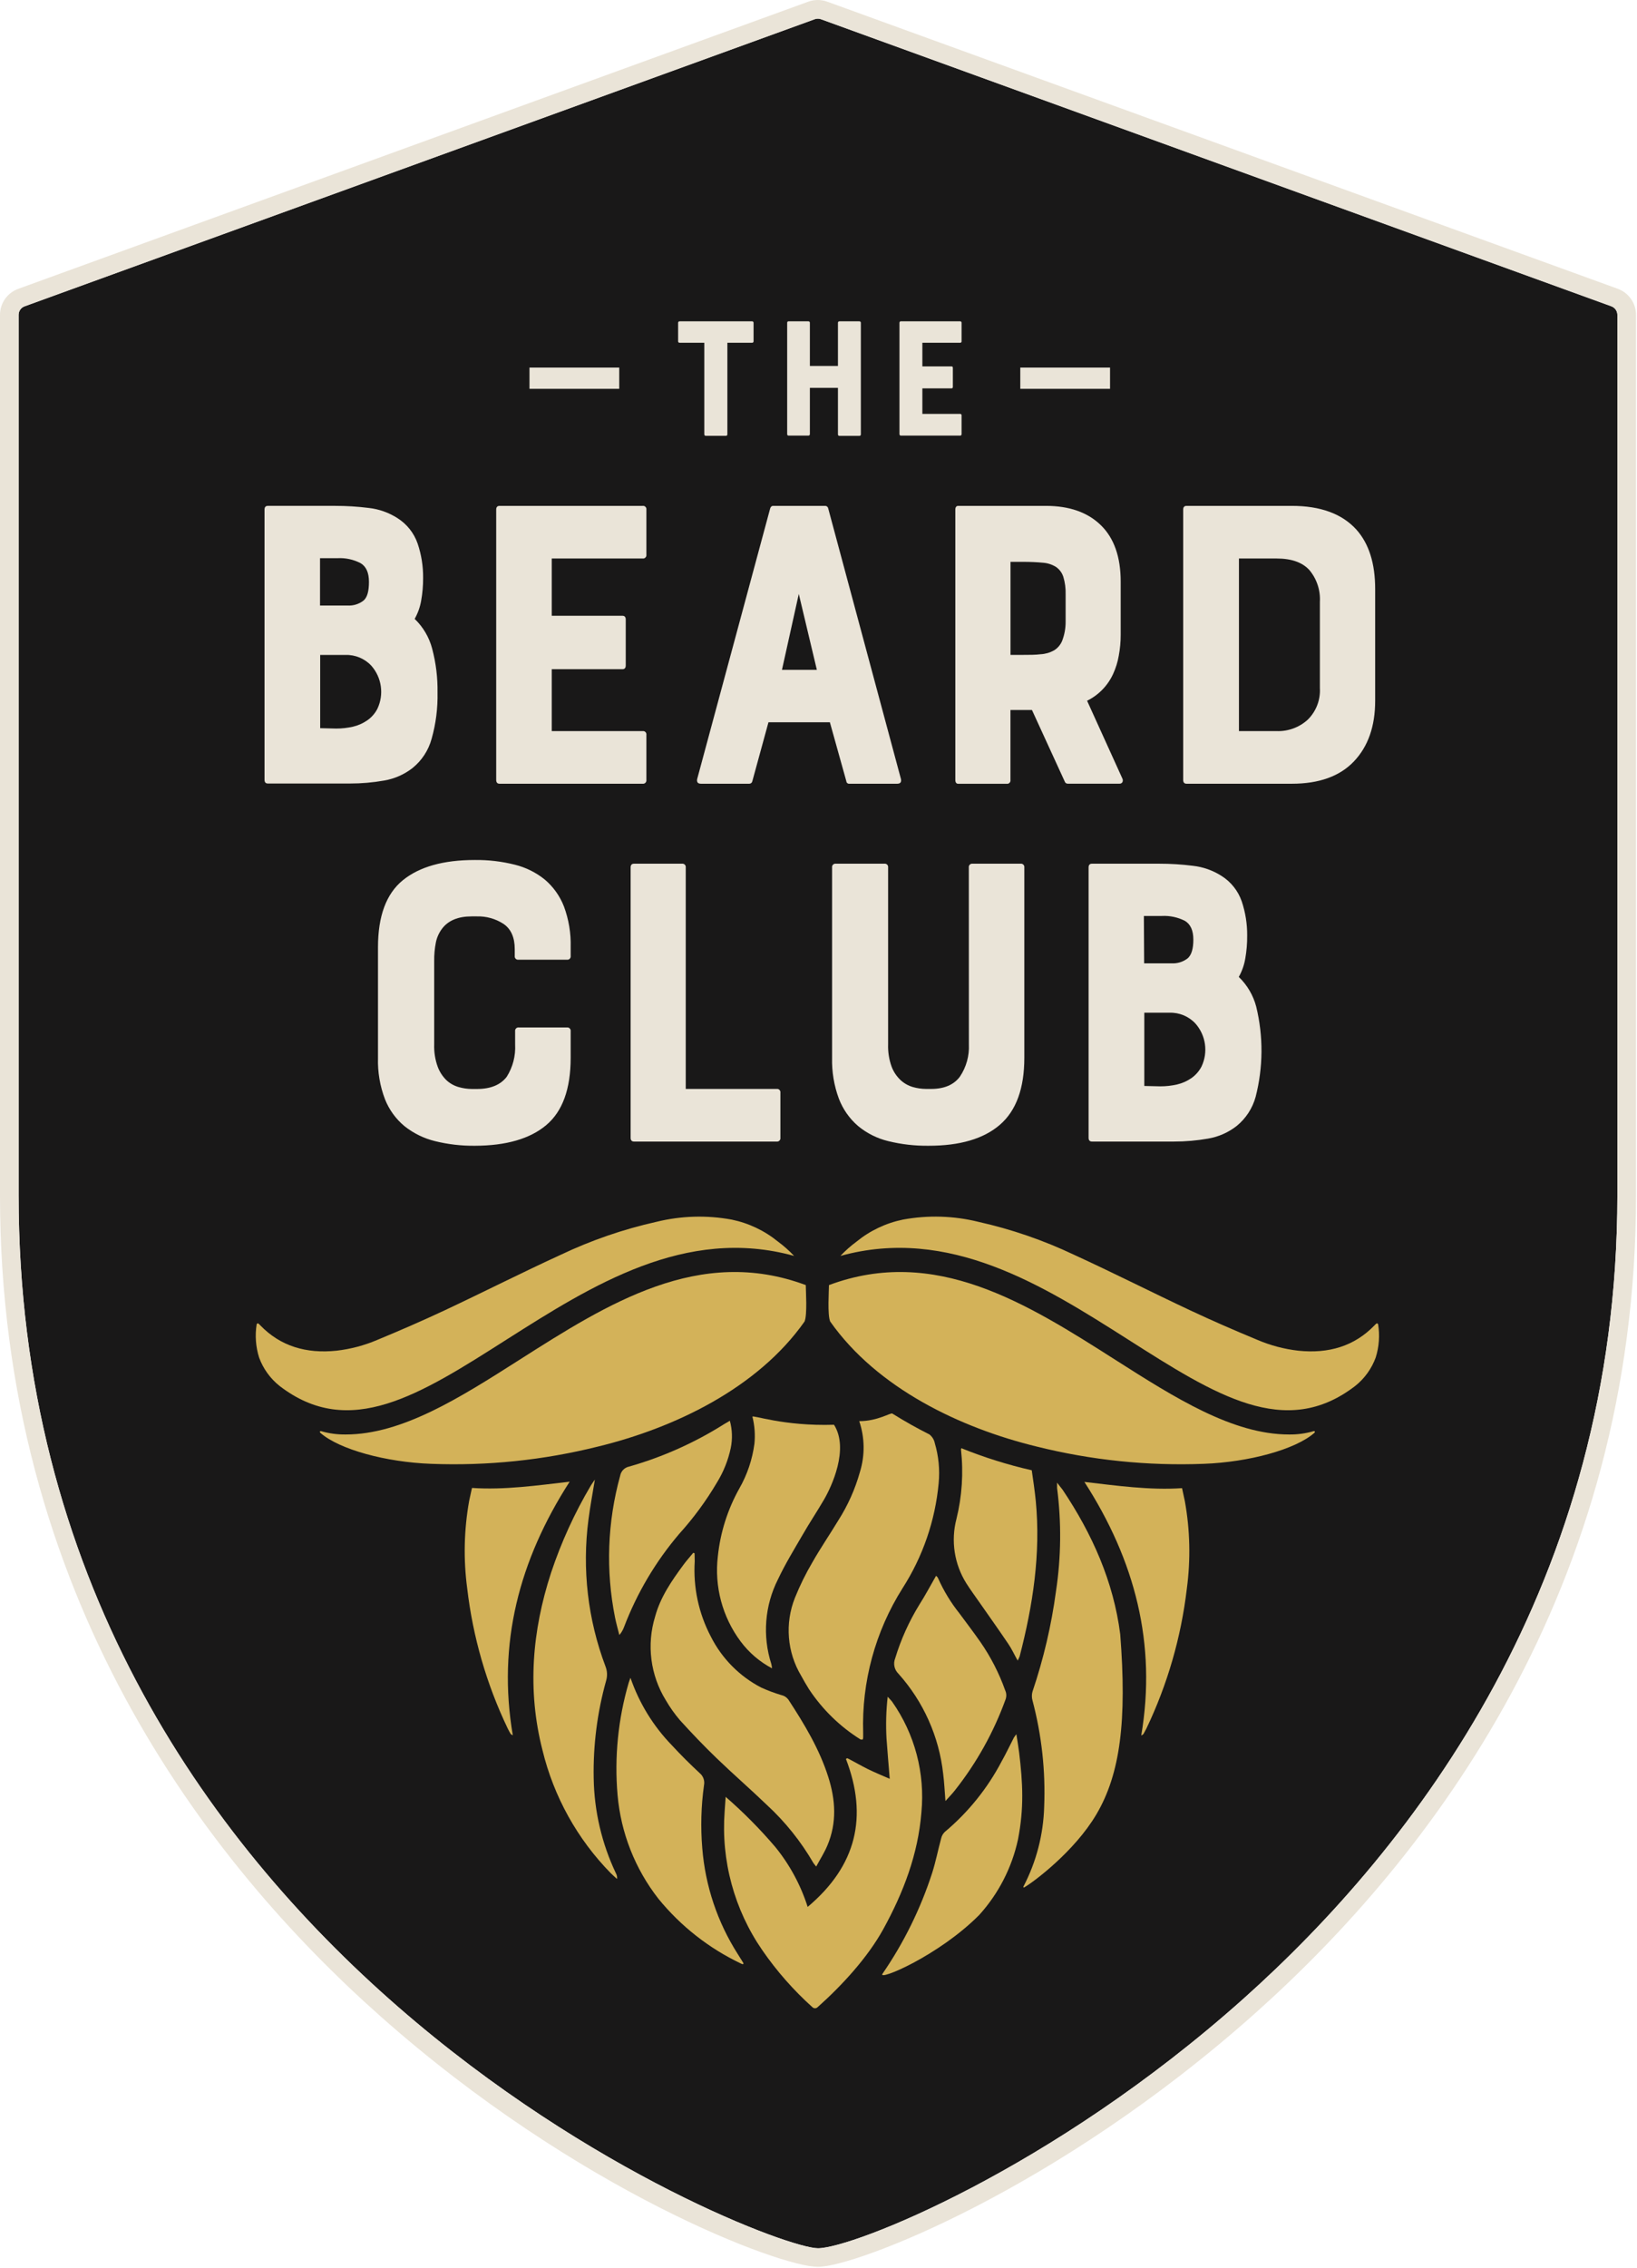
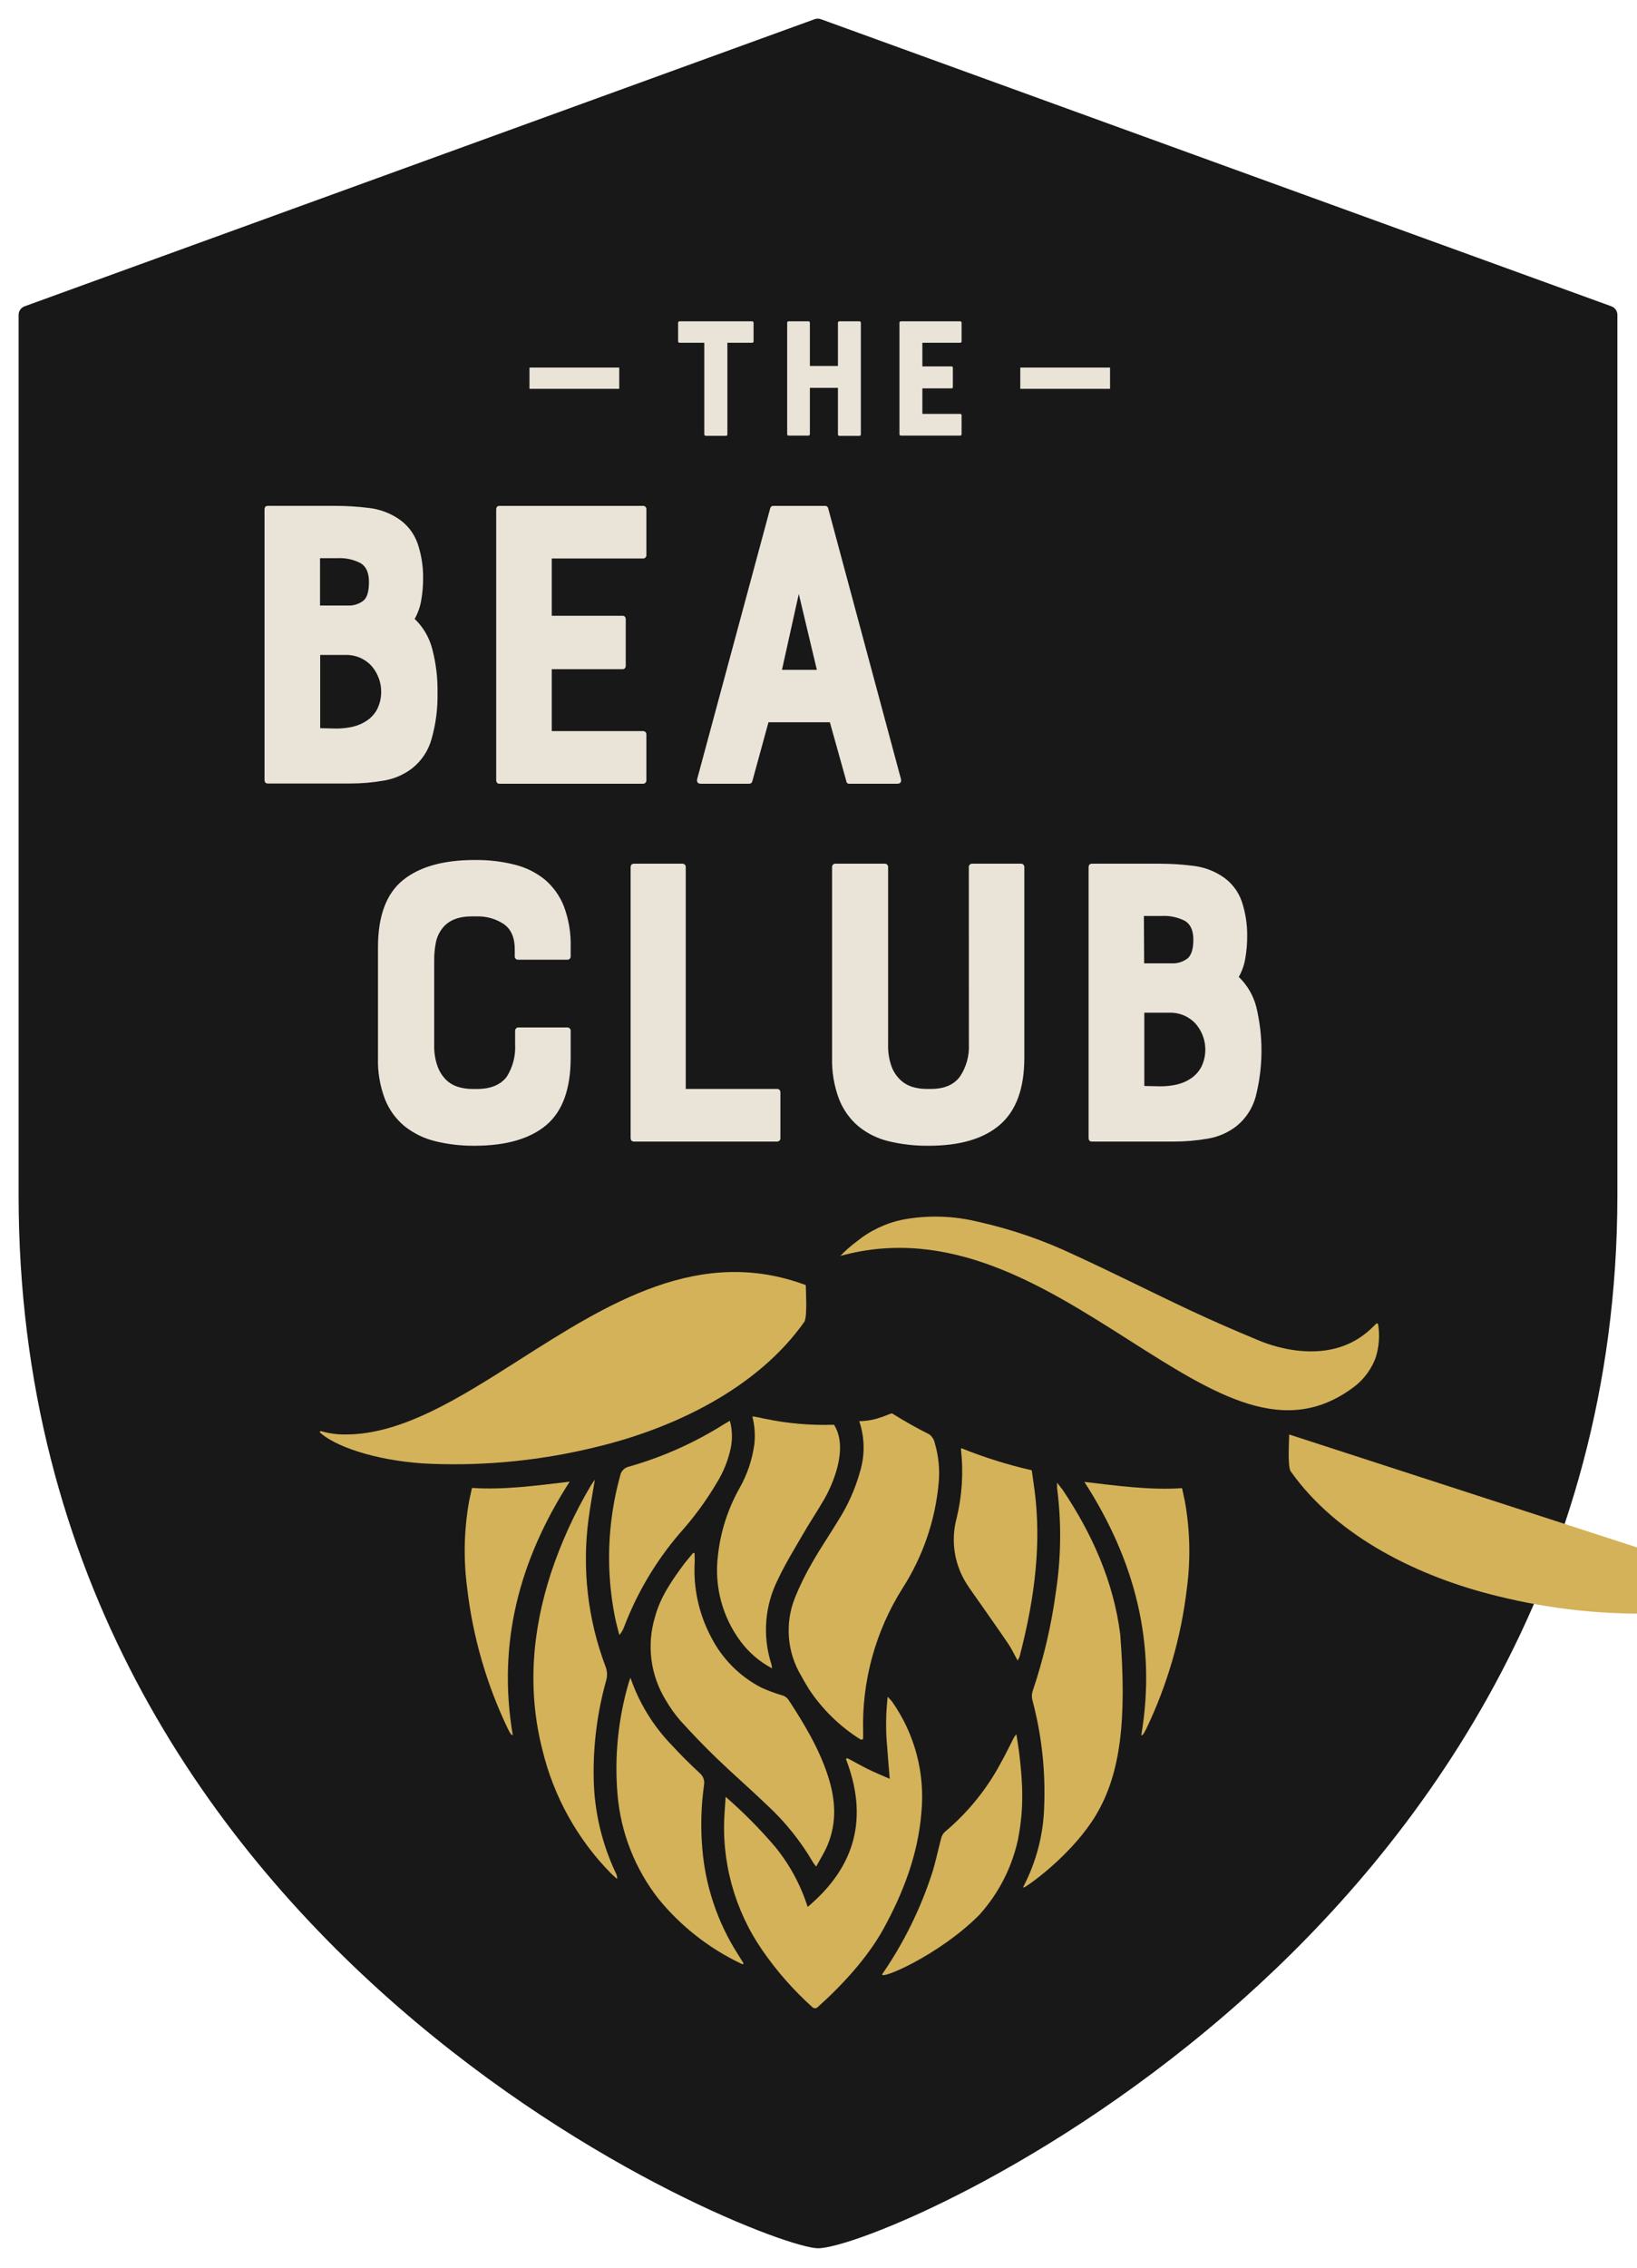
<svg xmlns="http://www.w3.org/2000/svg" clip-rule="evenodd" fill-rule="evenodd" stroke-linejoin="round" stroke-miterlimit="2" viewBox="0 0 1288 1783">
  <path d="m0-1752.91c-.837-.01-1.668.14-2.454.42l-621.596 225.73c-2.841 1.02-4.737 3.71-4.739 6.73v692.173c0 597.394 586.182 827.864 628.958 827.864 26.783 0 183.504-61.183 334.768-196.198 134.211-119.826 294.191-326.644 294.191-631.666v-692.173c-.008-3-1.881-5.68-4.697-6.73l-621.977-225.73c-.786-.28-1.617-.43-2.454-.42" fill="#191818" fill-rule="nonzero" transform="translate(643.428 1767.58)" />
  <path d="m0 44.622c-.117-.824.163-1.654.755-2.239.593-.584 1.428-.852 2.249-.723h37.742c.816-.114 1.637.161 2.219.743s.857 1.404.743 2.219v20.859c0 24.513-6.403 42.157-19.209 52.932-12.807 10.775-31.551 16.191-56.232 16.248-10.548.105-21.068-1.117-31.311-3.639-8.751-2.145-16.935-6.157-23.99-11.763-6.814-5.652-12.095-12.927-15.359-21.156-3.945-10.336-5.815-21.35-5.501-32.41v-87.161c0-24.485 6.516-42.03 19.548-52.636 13.032-10.578 31.861-15.909 56.613-15.909 10.593-.131 21.16 1.106 31.437 3.681 8.65 2.121 16.725 6.123 23.652 11.721 6.701 5.69 11.878 12.961 15.063 21.155 3.781 10.215 5.576 21.057 5.289 31.945v6.939c.114.816-.161 1.637-.743 2.219s-1.403.857-2.219.743h-38.08c-.815.114-1.637-.161-2.219-.743s-.857-1.403-.743-2.219v-5.288c0-9.267-2.962-15.91-8.801-19.887-6.28-4.092-13.664-6.159-21.155-5.923h-3.977c-10.579 0-18.308 3.187-23.188 9.562-2.46 3.23-4.153 6.977-4.95 10.959-.939 4.793-1.379 9.67-1.311 14.555v65.54c-.21 6.02.738 12.024 2.792 17.686 1.505 3.994 3.874 7.607 6.939 10.578 2.738 2.507 6.029 4.334 9.605 5.331 3.345.951 6.803 1.449 10.281 1.481h3.978c10.775 0 18.603-3.201 23.482-9.605 4.776-7.574 7.082-16.445 6.601-25.386z" fill="#eae4d8" fill-rule="nonzero" transform="translate(405.3 766.14)" />
  <path d="m0-212.529v174.111h71.506c.816-.114 1.637.161 2.219.743s.858 1.403.743 2.219v35.457c.115.815-.161 1.637-.743 2.219s-1.403.856-2.219.743h-112.21c-1.776 0-2.665-1.016-2.665-3.004v-212.488c0-1.989.889-2.962 2.665-2.962h37.743c.815-.114 1.636.161 2.218.743s.857 1.404.743 2.219" fill="#eae4d8" fill-rule="nonzero" transform="translate(539.554 894.537)" />
  <path d="m0-215.819c-.114-.815.161-1.636.743-2.219.582-.582 1.403-.857 2.218-.743h37.742c.816-.114 1.637.161 2.219.743s.858 1.404.743 2.219v149.613c0 24.033-6.389 41.578-19.167 52.635-12.778 11.058-31.536 16.572-56.274 16.544-10.646.118-21.265-1.105-31.606-3.639-8.748-2.104-16.898-6.186-23.822-11.932-6.727-5.803-11.903-13.19-15.063-21.494-3.8-10.269-5.61-21.168-5.331-32.114v-149.613c-.117-.824.163-1.654.756-2.238.592-.584 1.426-.853 2.249-.724h38.079c.822-.129 1.657.14 2.249.724.593.584.873 1.414.756 2.238v139.035c-.21 6.02.738 12.024 2.792 17.686 1.545 4.026 3.99 7.645 7.151 10.578 2.742 2.479 6.012 4.302 9.562 5.331 3.346.951 6.804 1.449 10.282 1.481h3.977c10.366 0 17.898-3.215 22.679-9.605 5.045-7.473 7.539-16.379 7.108-25.386z" fill="#eae4d8" fill-rule="nonzero" transform="translate(762.281 897.827)" />
  <path d="m0-105.31c.051 5.999-.445 11.989-1.481 17.898-.847 5.112-2.58 10.038-5.12 14.555 6.633 6.375 11.377 14.457 13.709 23.356 5.682 23.33 5.522 47.702-.465 70.956-2.467 8.98-7.674 16.966-14.894 22.848-6.562 5.131-14.297 8.548-22.509 9.943-8.857 1.558-17.833 2.337-26.825 2.327h-64.526c-1.776 0-2.665-1.015-2.665-3.004v-212.487c0-1.989.889-2.962 2.665-2.962h52.932c8.855-.013 17.702.538 26.487 1.65 8.014.889 15.716 3.611 22.509 7.955 7.424 4.669 13.035 11.728 15.91 20.012 2.909 8.686 4.354 17.794 4.273 26.953m-81.068 21.748h21.578c4.569.275 9.081-1.124 12.694-3.935 2.962-2.623 4.442-7.489 4.442-14.682s-2.2-12.059-6.558-14.724c-5.63-2.881-11.921-4.223-18.236-3.893h-14.132zm12.693 96.724c4.457.014 8.9-.483 13.243-1.481 4.034-.937 7.853-2.631 11.255-4.992 3.345-2.349 6.074-5.47 7.955-9.098 5.33-11.229 3.43-24.556-4.824-33.849-5.245-5.624-12.665-8.71-20.352-8.462h-19.843v57.586z" fill="#eae4d8" fill-rule="nonzero" transform="translate(981.285 840.927)" />
  <path d="m0-58.771v-14.386c-.042-.336.075-.673.314-.913.24-.24.577-.355.914-.314h56.908c.336-.041.674.074.913.314.24.24.356.577.314.913v14.386c.042.337-.074.674-.314.913-.239.24-.577.356-.913.314h-19.379v71.929c.042.337-.074.674-.313.913-.24.24-.577.356-.914.315h-15.697c-.336.041-.674-.075-.913-.315-.24-.239-.356-.576-.315-.913v-71.929h-19.377c-.337.042-.674-.074-.914-.314-.239-.239-.356-.576-.314-.913" fill="#eae4d8" fill-rule="nonzero" transform="translate(533.546 327.017)" />
  <path d="m0-87.584c-.042-.336.074-.673.314-.913.239-.24.577-.356.913-.314h15.57c.337-.042.674.074.913.314.241.24.356.577.314.913v87.584c.042.337-.073.674-.314.914-.239.239-.576.355-.913.314h-15.57c-.336.041-.674-.075-.913-.314-.24-.24-.356-.577-.314-.914v-36.514h-22.086v36.303c.042.336-.075.673-.314.913-.24.24-.577.356-.913.314h-15.571c-.72 0-1.058-.423-1.058-1.227v-87.373c0-.804.338-1.227 1.058-1.227h15.571c.336-.042.673.074.913.314.239.24.356.577.314.913v33.849h22.086z" fill="#eae4d8" fill-rule="nonzero" transform="translate(659.295 341.444)" />
  <path d="m0 87.372v-87.373c0-.803.381-1.227 1.101-1.227h46.542c.34-.06.689.049.933.294.245.244.355.593.294.933v14.386c.061.341-.049.69-.294.934-.244.244-.593.354-.933.293h-29.618v18.575h22.89c.762 0 1.101.381 1.101 1.227v14.851c0 .804-.339 1.227-1.101 1.227h-22.89v20.056h29.618c.34-.061.689.049.933.293.245.245.355.593.294.934v14.597c.061.341-.049.689-.294.934-.244.245-.593.354-.933.294h-46.542c-.72 0-1.101-.424-1.101-1.228" fill="#eae4d8" fill-rule="nonzero" transform="translate(707.699 253.86)" />
  <path d="m802.773 288.98h70.618v16.713h-70.618z" fill="#eae4d8" />
  <path d="m416.597 288.98h70.617v16.713h-70.617z" fill="#eae4d8" />
  <g fill-rule="nonzero">
    <path d="m0 212.461v-212.488c0-1.988.889-2.961 2.666-2.961h112.506c.822-.13 1.656.139 2.248.723.593.584.873 1.414.756 2.238v35.415c.114.826-.166 1.658-.756 2.248s-1.422.87-2.248.756h-71.464v45.019h55.597c1.735 0 2.623.973 2.623 2.962v36.092c0 1.988-.888 2.961-2.623 2.961h-55.597v48.659h71.464c.822-.13 1.656.139 2.248.723.593.584.873 1.414.756 2.238v35.415c.114.826-.166 1.658-.756 2.248s-1.422.87-2.248.756h-112.506c-1.777 0-2.666-1.016-2.666-3.004" fill="#eae4d8" transform="translate(390.407 400.707)" />
    <path d="m0-214.523c.423-1.312 1.185-1.988 2.285-1.988h41.042c1.151.022 2.125.855 2.327 1.988l57.247 212.826c.466 2.412-.55 3.639-2.961 3.639h-37.742c-.568.046-1.132-.138-1.562-.513-.429-.374-.691-.907-.723-1.476l-12.947-46.331h-48.32l-12.693 46.331c-.202 1.134-1.176 1.966-2.328 1.989h-38.08c-2.454 0-3.427-1.227-3.003-3.639zm36.727 126.934-14.217-59.701-13.243 59.701z" fill="#eae4d8" transform="translate(605.983 614.23)" />
-     <path d="m0 45.495c-4.185 9.215-11.438 16.692-20.521 21.155l27.798 61.225c.426.882.426 1.91 0 2.792-.483.809-1.387 1.27-2.326 1.185h-40.704c-1.057.031-2.006-.643-2.327-1.65l-25.81-56.274h-16.924v55.005c.128.822-.14 1.656-.724 2.248-.585.593-1.415.873-2.238.756h-38.08c-1.524 0-2.328-1.016-2.328-3.004v-212.53c0-1.989.804-2.962 2.328-2.962h68.84c18.532 0 32.989 5.077 43.369 15.232 10.38 10.155 15.571 24.936 15.571 44.342v41.719c.016 5.551-.494 11.09-1.524 16.544-.84 4.91-2.32 9.69-4.4 14.217m-37.403-62.537c.141-4.651-.473-9.296-1.819-13.751-1.021-3.163-3.059-5.901-5.797-7.785-3.148-1.934-6.722-3.068-10.409-3.301-4.231-.422-9.562-.676-15.739-.676h-9.605v73.156h9.605c5.289 0 9.985 0 14.047-.508 3.662-.184 7.236-1.196 10.451-2.962 3.004-1.789 5.326-4.529 6.6-7.785 1.801-4.757 2.705-9.807 2.666-14.893z" fill="#eae4d8" transform="translate(875.844 484.277)" />
-     <path d="m0-218.453c22.566 0 39.491 6.177 50.773 18.532 9.958 11.03 14.922 26.698 14.894 47.008v87.711c.001 20.056-5.57 35.937-16.713 47.643-11.142 11.706-27.417 17.559-48.827 17.559h-82.846c-1.777 0-2.665-1.016-2.665-3.004v-212.488c0-1.988.888-2.961 2.665-2.961zm22.171 75.441c.52-9.067-2.429-17.993-8.251-24.964-5.542-6.093-14.131-9.097-25.809-9.097h-29.618v135.693h29.618c9.006.338 17.785-2.867 24.455-8.928 6.636-6.505 10.137-15.56 9.605-24.837z" fill="#eae4d8" transform="translate(1016.32 616.172)" />
    <path d="m0-105.06c.036 5.986-.474 11.963-1.523 17.855-.866 5.055-2.598 9.921-5.12 14.387 6.646 6.371 11.405 14.453 13.751 23.356 2.999 11.272 4.423 22.905 4.231 34.568.269 12.293-1.299 24.558-4.654 36.387-2.451 8.988-7.66 16.979-14.893 22.848-6.553 5.148-14.292 8.566-22.51 9.944-8.842 1.559-17.804 2.338-26.783 2.327h-64.652c-1.777 0-2.623-1.015-2.623-3.004v-212.318c0-1.989.846-2.962 2.623-2.962h52.974c8.855-.011 17.701.541 26.487 1.65 7.999.896 15.686 3.617 22.467 7.955 7.423 4.669 13.035 11.728 15.909 20.013 2.944 8.692 4.404 17.818 4.316 26.994m-81.111 21.749h21.579c4.57.282 9.085-1.118 12.693-3.936 2.962-2.581 4.232-7.488 4.232-14.682 0-7.193-2.201-12.058-6.559-14.681-5.605-2.911-11.887-4.27-18.194-3.935h-13.751zm12.694 96.723c4.456.014 8.9-.482 13.243-1.48 4.034-.938 7.853-2.632 11.255-4.993 3.361-2.33 6.094-5.456 7.954-9.097 5.319-11.224 3.438-24.537-4.781-33.849-5.249-5.62-12.666-8.704-20.352-8.463h-19.886v57.586z" fill="#eae4d8" transform="translate(332.906 559.391)" />
-     <path d="m0 123.851c-44.469 0-89.827-28.814-136.835-58.729-69.644-44.342-141.616-89.911-225.265-58.728v.339c0 3.681-1.312 23.102.973 28.306 37.023 52.593 102.563 83.692 162.264 98.247 43.051 10.767 87.415 15.354 131.758 13.624 35.245-1.311 71.929-11.212 86.865-24.286.888-.804.423-1.65-.635-1.354-6.213 1.796-12.658 2.665-19.125 2.581z" fill="#d3b259" transform="translate(1014.33 1003.95)" />
+     <path d="m0 123.851v.339c0 3.681-1.312 23.102.973 28.306 37.023 52.593 102.563 83.692 162.264 98.247 43.051 10.767 87.415 15.354 131.758 13.624 35.245-1.311 71.929-11.212 86.865-24.286.888-.804.423-1.65-.635-1.354-6.213 1.796-12.658 2.665-19.125 2.581z" fill="#d3b259" transform="translate(1014.33 1003.95)" />
    <path d="m0 18.667c69.01 43.919 124.015 79.038 179.02 36.769 7.351-5.826 12.946-13.573 16.162-22.383 2.665-8.463 3.317-17.431 1.904-26.191 0 0-.465-.888-1.1-.634-.634.253-1.566 1.396-1.819 1.607-15.782 16.29-36.007 22.341-59.913 19.844-11.029-1.258-21.818-4.108-32.029-8.462-17.898-7.404-35.627-15.105-53.017-23.271-30.591-14.344-60.674-29.618-91.35-43.666-24.033-11.409-49.266-20.095-75.23-25.894-19.463-4.818-39.731-5.424-59.447-1.777-13.375 2.742-25.889 8.679-36.473 17.306-4.56 3.362-8.808 7.129-12.693 11.254 85.511-23.61 159.599 23.356 225.985 65.498" fill="#d3b259" transform="translate(887.226 1034.24)" />
    <path d="m0 123.849c44.469 0 89.827-28.814 136.835-58.729 69.644-44.342 141.616-89.911 225.266-58.728v.339c0 3.681 1.312 23.102-.973 28.306-37.023 52.593-102.563 83.692-162.264 98.247-43.051 10.769-87.415 15.356-131.758 13.624-35.245-1.311-71.929-11.212-86.865-24.286-.888-.804-.423-1.65.635-1.354 6.213 1.796 12.657 2.665 19.124 2.581z" fill="#d3b259" transform="translate(271.892 1003.95)" />
-     <path d="m0 18.636c-68.967 43.919-123.972 79.038-178.977 36.769-7.352-5.826-12.946-13.573-16.163-22.383-2.665-8.464-3.317-17.431-1.904-26.191 0 0 .465-.888 1.1-.634.635.253 1.608 1.396 1.82 1.607 15.782 16.29 36.006 22.341 59.913 19.844 11.029-1.258 21.818-4.108 32.029-8.462 17.898-7.404 35.626-15.105 53.058-23.271 30.549-14.344 60.633-29.618 91.309-43.666 24.032-11.409 49.265-20.095 75.229-25.894 19.396-4.788 39.588-5.393 59.235-1.777 13.376 2.742 25.89 8.679 36.473 17.306 4.561 3.362 8.809 7.129 12.693 11.254-85.341-23.61-159.386 23.356-225.815 65.498" fill="#d3b259" transform="translate(398.996 1034.27)" />
    <path d="m0 243.285c1.081.936 2.685.936 3.766 0 19.294-17.178 39.434-39.053 51.789-61.394 15.867-28.814 27.418-58.981 30.041-91.857 2.968-30.811-5.181-61.666-22.975-86.993-.762-1.057-1.777-1.988-3.554-3.977-1.223 10.829-1.534 21.741-.931 32.622.719 10.367 1.65 20.733 2.539 31.903-6.389-2.793-12.017-5.077-17.39-7.743-5.374-2.665-10.62-5.754-15.952-8.462l-1.142.507c17.475 45.316 8.462 84.031-30.084 116.399-5.452-17.117-14.064-33.061-25.386-47.008-12.036-14.136-25.119-27.346-39.138-39.518-.338 4.823-.593 8.166-.804 11.55-2.864 38.648 7.587 77.112 29.617 108.994 11.382 16.502 24.675 31.599 39.604 44.977" fill="#d3b259" transform="translate(639.366 1334.92)" />
    <path d="m0-318.731v4.231c3.486 26.917 3.201 54.188-.846 81.026-3.605 26.866-9.798 53.32-18.49 78.995-.661 2.295-.661 4.729 0 7.024 7.229 27.224 10.323 55.379 9.182 83.523-.606 21.802-6.147 43.183-16.205 62.536-.254.423-.339 1.396.761.719 7.32-4.231 39.349-28.179 56.485-57.205 18.871-31.86 24.118-73.833 18.787-141.743-5.289-41.296-22.002-78.741-45.316-113.521-1.227-1.608-2.539-3.131-4.358-5.585" fill="#d3b259" transform="translate(831.714 1484.4)" />
    <path d="m0-245.829-1.016-.423c-2.539 3.131-5.289 6.135-7.658 9.351-9.351 12.693-18.152 25.386-22.341 40.703-6.845 22.191-3.759 46.259 8.463 66.006 3.208 5.509 6.904 10.721 11.043 15.571 9.308 10.239 18.871 20.267 28.857 29.871 12.947 12.482 26.571 24.287 39.561 36.769 14.427 13.289 26.766 28.681 36.599 45.653.684.956 1.418 1.874 2.2 2.751 3.131-5.839 6.474-11.044 8.801-16.586 7.531-17.813 6.431-35.838.677-53.863-6.981-22.002-18.871-41.634-31.479-60.928-1.399-1.794-3.396-3.026-5.628-3.47-5.39-1.613-10.663-3.592-15.782-5.923-17.02-8.868-30.827-22.854-39.477-39.984-9.586-18.207-13.977-38.7-12.694-59.236-.042-1.946-.126-4.104-.126-6.262" fill="#d3b259" transform="translate(546.494 1467.05)" />
    <path d="m0-313.993c-1.565 2.285-2.412 3.385-3.131 4.612-12.846 21.669-23.342 44.648-31.31 68.544-15.021 45.992-18.829 92.535-6.77 139.628 8.866 36.504 27.449 69.927 53.777 96.724 1.566 1.565 3.258 2.961 4.866 4.485.204-1.456-.063-2.938-.761-4.231-11.196-23.464-17.2-49.066-17.602-75.061-.488-25.912 2.819-51.756 9.816-76.71 1.068-3.681.874-7.613-.55-11.17-13.9-36.786-18.493-76.437-13.37-115.425 1.269-9.944 3.173-20.014 5.035-31.396" fill="#d3b259" transform="translate(468.048 1477.25)" />
    <path d="m0-225.435c-.465 1.312-1.015 2.581-1.396 3.893-8.351 28.611-11.321 58.524-8.758 88.219 2.583 29.727 13.738 58.066 32.113 81.576 17.634 21.631 39.864 39.062 65.076 51.028 1.269.719 2.411.55 1.608-.762-.804-1.311-2.793-4.485-4.231-6.769-15.994-25.064-25.583-53.673-27.926-83.311-1.371-16.445-.916-32.991 1.354-49.335.747-3.604-.574-7.324-3.427-9.647-7.574-7.024-14.936-14.344-21.918-21.918-14.595-15.054-25.69-33.141-32.495-52.974" fill="#d3b259" transform="translate(496.058 1544.52)" />
    <path d="m0-194.505c-.725.87-1.39 1.79-1.989 2.75-3.216 6.178-6.135 12.482-9.562 18.533-11.128 21.231-26.307 40.075-44.681 55.47-1.448 1.354-2.463 3.106-2.919 5.035-2.454 9.012-4.231 18.236-7.066 27.164-9.128 28.209-22.297 54.945-39.096 79.376-4.231 6.177 44.173-14.047 76.16-46.288 15.14-16.75 25.629-37.173 30.423-59.236 4.823-24.71 3.807-44.258.93-68.206-.55-4.57-1.354-9.097-2.2-14.598" fill="#d3b259" transform="translate(799.684 1557.94)" />
-     <path d="m0 177.115c3.131-3.469 5.416-5.796 7.489-8.462 17.05-21.549 30.509-45.709 39.857-71.549.806-2.295.684-4.815-.338-7.023-4.802-13.503-11.376-26.308-19.548-38.08-5.289-7.574-10.917-14.936-16.417-22.384-6.817-8.527-12.505-17.898-16.924-27.882-.254-.635-.931-1.1-1.482-1.735-4.484 7.785-8.462 15.359-13.116 22.636-8.154 13.225-14.568 27.446-19.083 42.312-1.664 4.15-.661 8.894 2.54 12.016 19.696 21.947 32.022 49.513 35.245 78.826.846 6.558 1.142 13.201 1.777 21.325" fill="#d3b259" transform="translate(743.876 1238.87)" />
    <path d="m0 199.414c1.185-.804 1.608-.973 1.777-1.27.804-1.438 1.566-2.876 2.285-4.23 16.579-34.673 27.329-71.841 31.818-110.01 3.057-22.861 2.528-46.058-1.566-68.756-.888-4.527-1.903-8.463-2.2-10.239-25.386 1.734-51.662-1.989-76.837-4.909 39.773 61.69 56.951 127.231 44.723 199.414" fill="#d3b259" transform="translate(897.931 1165.08)" />
    <path d="m0-168.441c-2.031 1.185-3.258 1.862-4.485 2.623-23.186 14.637-48.349 25.879-74.722 33.384-3.643.729-6.465 3.618-7.108 7.277-10.038 36.31-11.414 74.468-4.019 111.406.93 4.612 2.242 9.14 3.384 13.751 1.601-1.828 2.849-3.937 3.681-6.22 10.195-26.763 24.908-51.579 43.497-73.367 11.207-12.393 21.13-25.889 29.617-40.281 5.17-8.372 8.849-17.577 10.875-27.206 1.445-7.079 1.198-14.401-.72-21.367" fill="#d3b259" transform="translate(574.249 1285.45)" />
    <path d="m0 257.126h-1.65c-16.186-10.115-30.021-23.575-40.577-39.476-2.2-3.47-4.231-7.066-6.219-10.663-11.098-18.54-12.912-41.196-4.908-61.267 3.895-9.666 8.505-19.029 13.793-28.01 6.389-11.212 13.709-21.917 20.394-32.96 7.472-11.723 13.175-24.483 16.925-37.869 4.067-13.075 3.889-27.102-.508-40.069 14.555 0 24.667-6.812 26.021-5.966 10.79 6.685 19.167 11.34 29.195 16.417 2.184 1.706 3.686 4.137 4.231 6.855 3.016 10.188 4.051 20.86 3.047 31.437-2.711 29.426-12.464 57.769-28.433 82.634-21.457 33.964-32.245 73.579-30.973 113.733v3.681c-.057.518-.171 1.029-.338 1.523z" fill="#d3b259" transform="translate(678.801 1110.5)" />
    <path d="m0 199.625c-9.708-5.126-18.149-12.353-24.709-21.155-14.339-19.22-20.747-43.213-17.899-67.021 1.959-18.723 7.718-36.85 16.925-53.271 6.194-10.84 10.218-22.782 11.847-35.16.704-7.089.174-14.247-1.565-21.156-.466-1.862 24.032 7.532 64.186 6.263 12.059 19.04-2.031 48.826-7.827 58.77-5.797 9.943-11.552 18.448-16.925 27.841-6.686 11.508-13.667 22.89-19.337 34.906-10.44 20.63-12.325 44.545-5.246 66.556.268 1.128.452 2.273.55 3.427z" fill="#d3b259" transform="translate(607.422 1112.02)" />
    <path d="m0 166.961c-2.708-4.824-4.654-9.14-7.277-12.99-7.49-11.086-15.232-21.959-22.891-32.918-3.385-4.908-6.981-9.69-10.154-14.725-9.525-15.111-12.36-33.495-7.828-50.773 4.388-17.8 5.591-36.236 3.554-54.455.013-.385.114-.761.296-1.1 17.97 7.248 36.491 13.049 55.386 17.348.973 6.431 2.454 16.925 3.173 24.159 3.977 41.55-2.284 82.084-12.694 122.153-.453 1.132-.976 2.234-1.565 3.301" fill="#d3b259" transform="translate(800.7 1138.59)" />
    <path d="m0-199.413c-25.387 2.919-51.408 6.643-76.837 4.908-.296 1.693-1.354 5.712-2.243 10.239-4.058 22.703-4.572 45.897-1.523 68.756 4.469 38.174 15.22 75.345 31.818 110.01.72 1.481 1.481 2.92 2.285 4.231 0 .296.592.465 1.777 1.269-12.27-72.014 4.908-137.554 44.723-199.413" fill="#d3b259" transform="translate(448.204 1364.32)" />
-     <path d="m0 1782.66c-29.618 0-189.005-59.24-344.499-197.25-136.454-121.02-299.099-331.17-299.099-645.252v-692.172c.006-9.174 5.758-17.361 14.386-20.478l621.595-225.773c4.814-1.735 10.081-1.735 14.894 0l621.977 225.731c8.619 3.153 14.36 11.343 14.386 20.52v692.172c0 310.442-162.687 520.812-299.099 642.582-156.595 139.75-315.389 199.92-344.541 199.92m0-1767.555c-.837-.007-1.668.136-2.455.423l-621.764 225.731c-2.842 1.018-4.738 3.71-4.739 6.727v692.172c0 597.392 586.181 827.862 628.958 827.862 26.783 0 183.504-61.18 334.767-196.2 134.212-119.82 294.191-326.64 294.191-631.662v-692.172c-.008-3.003-1.88-5.685-4.697-6.727l-621.976-225.731c-.786-.287-1.618-.43-2.454-.423z" fill="#eae4d8" transform="translate(643.598 -.431)" />
  </g>
</svg>